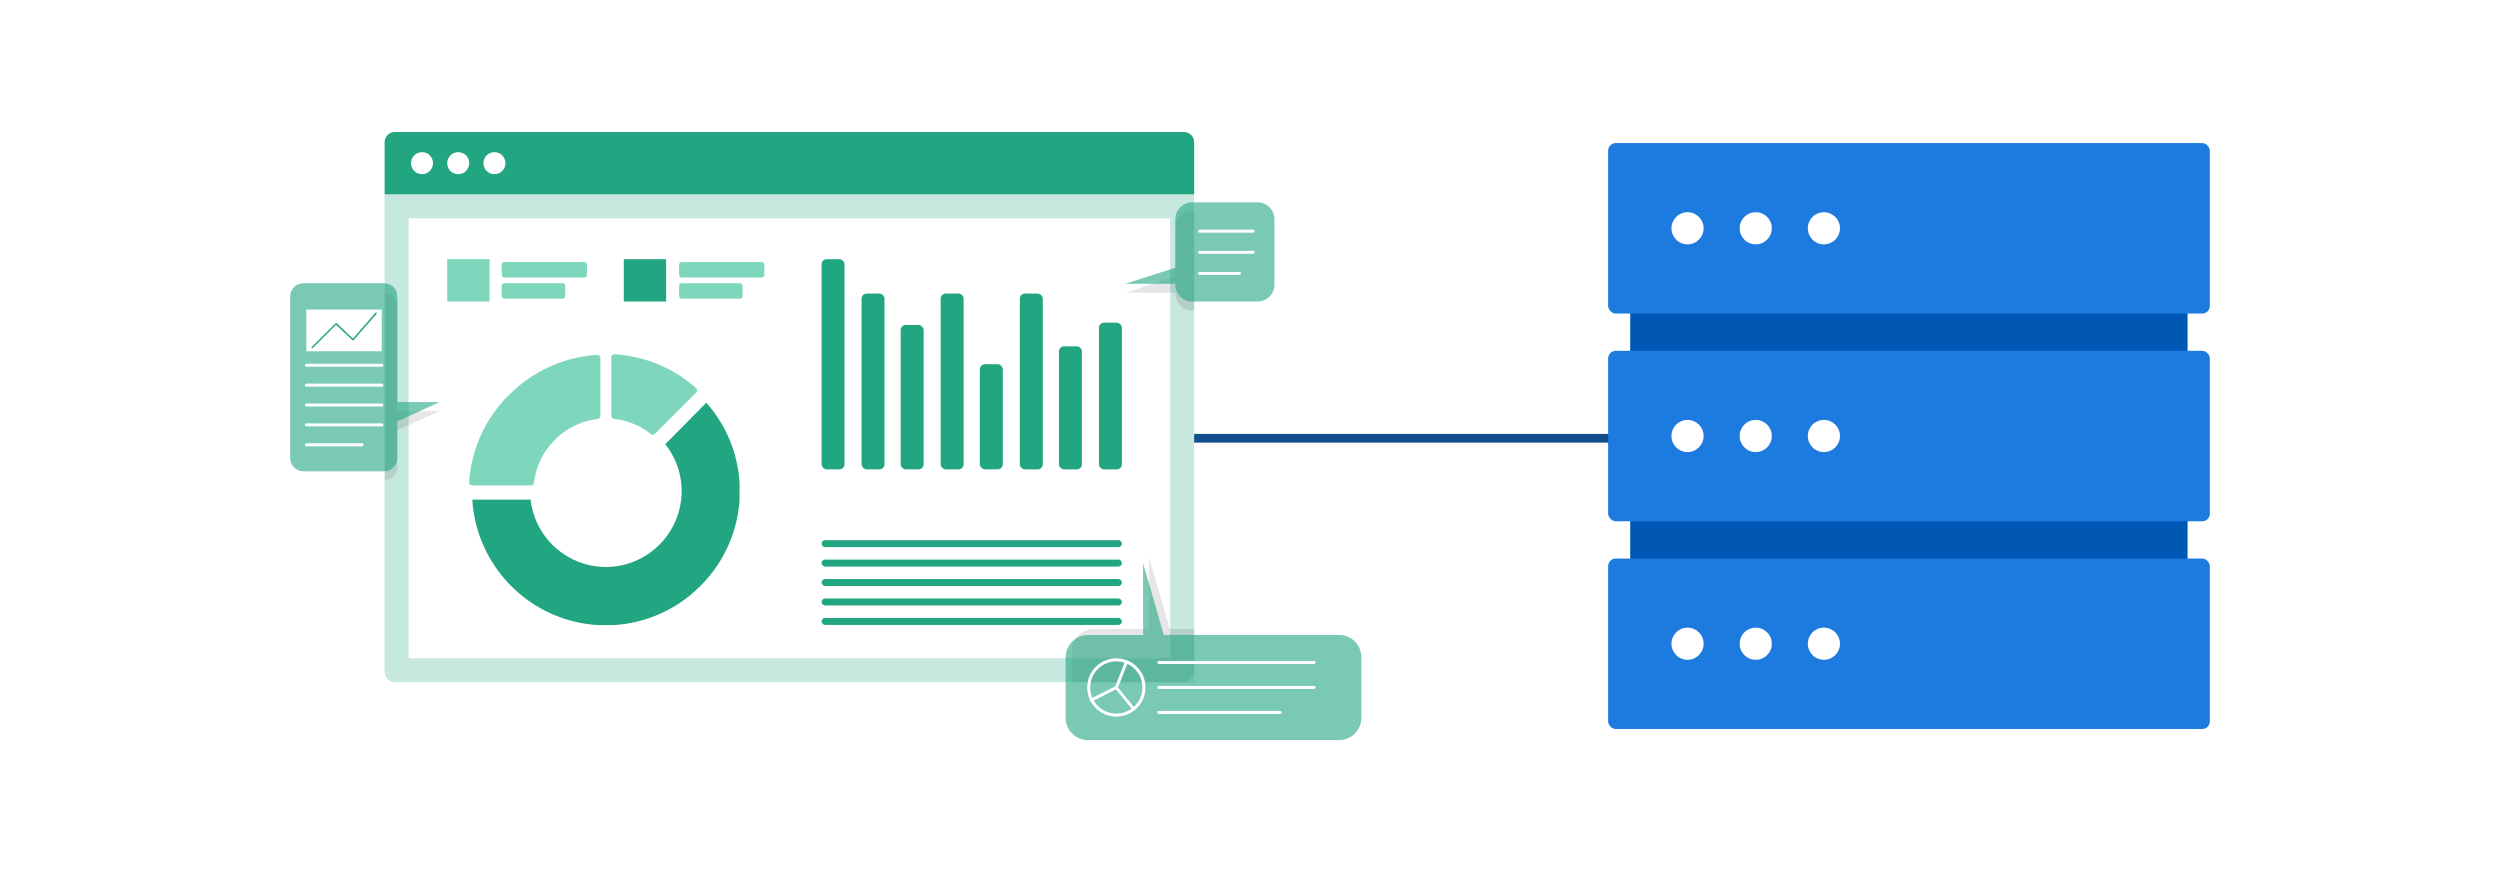
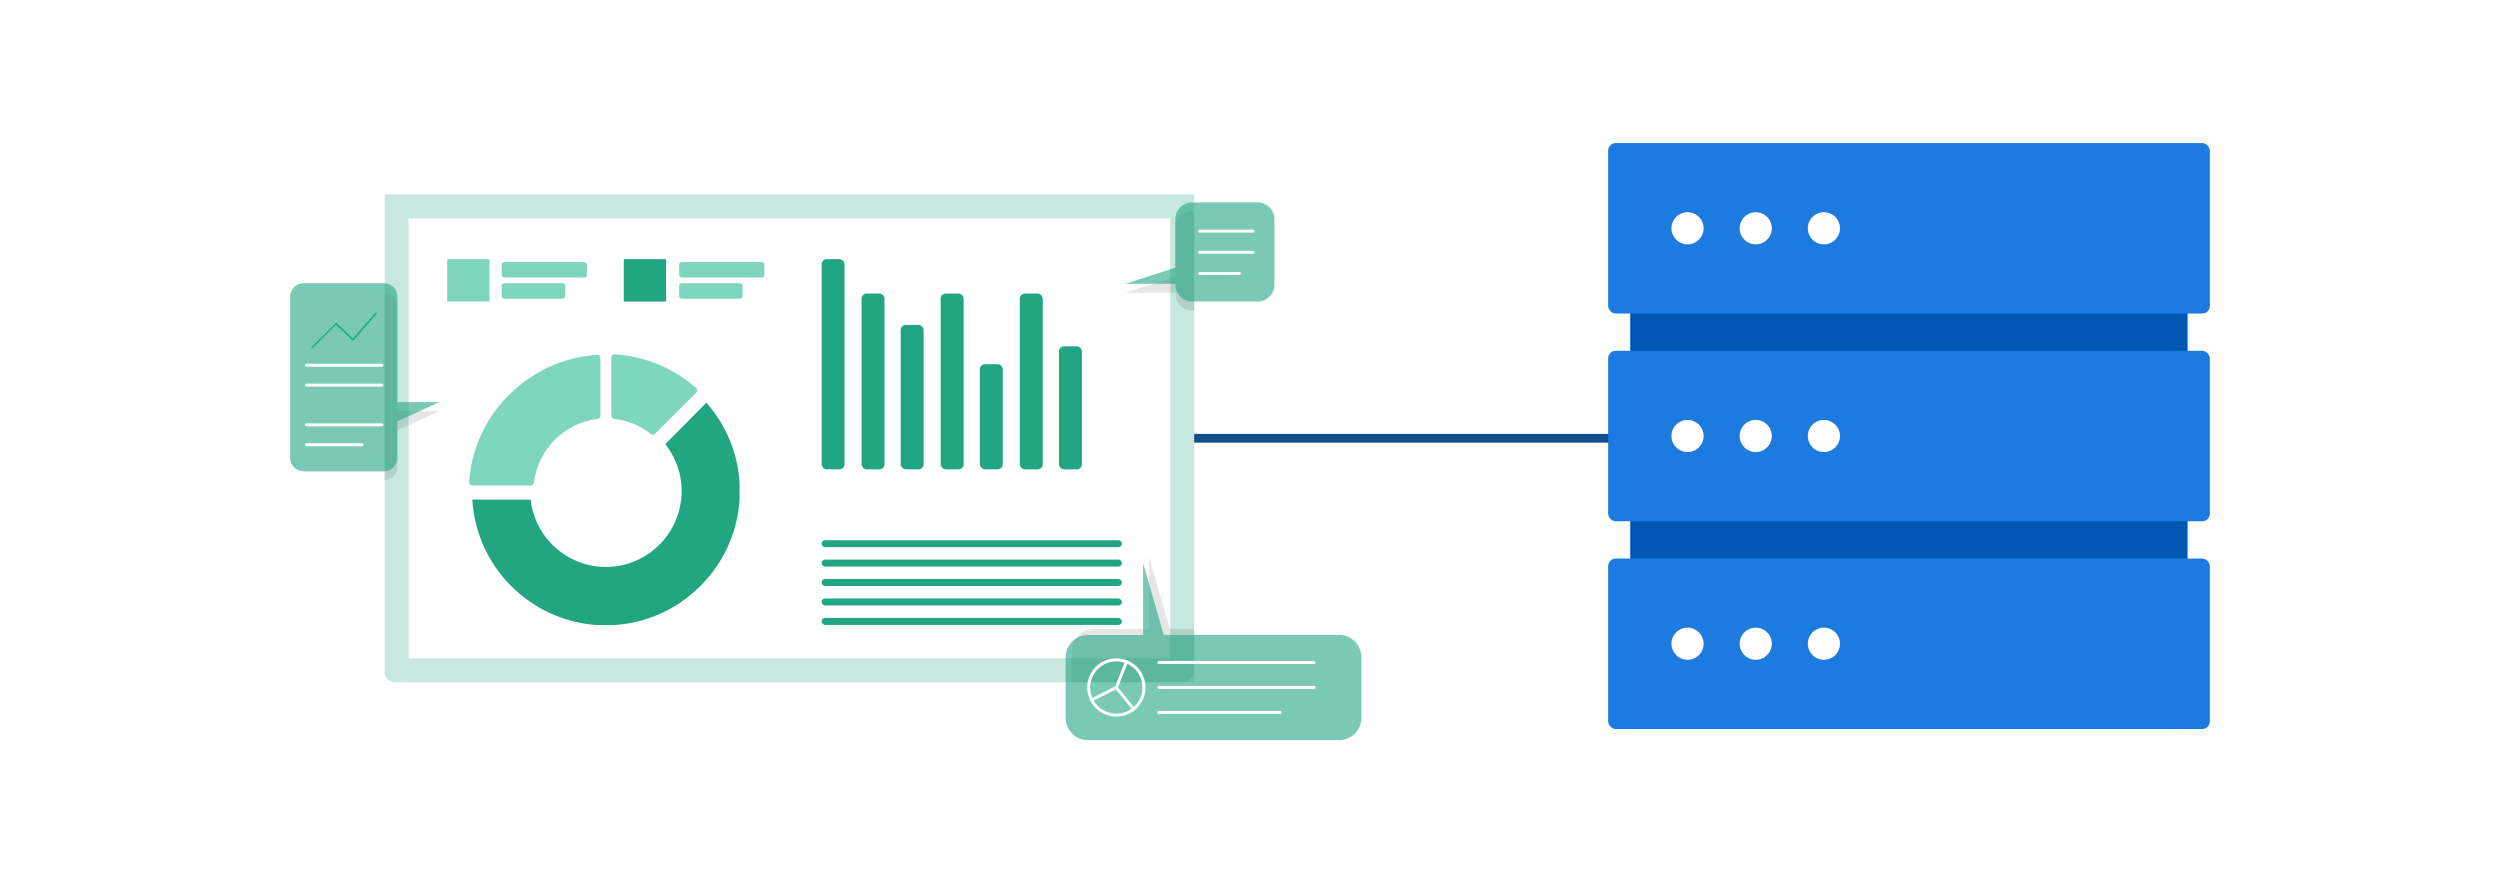
<svg xmlns="http://www.w3.org/2000/svg" id="Layer_1" viewBox="0 0 860 300">
  <rect width="860" height="300" fill="#fff" />
  <g>
    <line x1="638.931" y1="150.765" x2="346.387" y2="150.765" fill="none" stroke="#124d8c" stroke-miterlimit="10" stroke-width="3" />
    <rect x="560.793" y="66.462" width="191.739" height="167.077" fill="#0058b4" />
    <rect x="553.2" y="192.133" width="206.99" height="58.652" rx="2.63" ry="2.63" fill="#1d7adf" />
    <rect x="553.2" y="120.674" width="206.99" height="58.652" rx="2.63" ry="2.63" fill="#1d7adf" />
    <rect x="553.2" y="49.215" width="206.99" height="58.652" rx="2.63" ry="2.63" fill="#1d7adf" />
    <circle cx="580.511" cy="78.531" r="5.531" fill="#fff" />
    <circle cx="603.97" cy="78.531" r="5.531" fill="#fff" />
    <circle cx="627.42" cy="78.531" r="5.531" fill="#fff" />
    <circle cx="580.511" cy="149.981" r="5.531" fill="#fff" />
    <circle cx="603.97" cy="149.981" r="5.531" fill="#fff" />
    <circle cx="627.42" cy="149.981" r="5.531" fill="#fff" />
    <circle cx="580.511" cy="221.44" r="5.531" fill="#fff" />
    <circle cx="603.97" cy="221.44" r="5.531" fill="#fff" />
    <circle cx="627.42" cy="221.44" r="5.531" fill="#fff" />
    <path d="m132.318,66.844h278.486v163.467c0,2.421-1.963,4.384-4.384,4.384H135.825c-1.937,0-3.507-1.57-3.507-3.507V66.844Z" fill="#c6e8de" />
    <rect x="140.563" y="75.099" width="261.995" height="151.351" fill="#fff" />
-     <path d="m135.815,45.4h271.472c1.937,0,3.507,1.57,3.507,3.507v17.937H132.308v-17.937c0-1.937,1.57-3.507,3.507-3.507Z" fill="#22a682" />
    <circle cx="145.171" cy="56.127" r="3.787" fill="#fff" />
-     <circle cx="157.624" cy="56.127" r="3.787" fill="#fff" />
    <circle cx="170.085" cy="56.127" r="3.787" fill="#fff" />
    <path d="m206.211,122.371c-.216-.204-.505-.311-.802-.298-10.361.652-20.209,4.742-27.983,11.622-1.533,1.326-2.984,2.743-4.347,4.244-6.898,7.745-11.017,17.569-11.706,27.918-.017.297.091.588.298.802.196.214.474.336.765.336h20.11c.562.043,1.056-.371,1.11-.933,1.398-11.491,10.449-20.55,21.939-21.957.53-.07.928-.519.933-1.054v-19.915c.006-.288-.109-.566-.317-.765h0Z" fill="#7ed6bd" />
    <path d="m254.407,165.922c-.657-10.15-4.682-19.79-11.436-27.395l-14.113,14.271c3.013,3.799,4.906,8.364,5.466,13.18.224,1.993.224,4.005,0,5.998-1.431,12.004-10.895,21.468-22.899,22.899-.998.103-2.005.159-3.003.168s-2.015-.065-3.013-.168c-12.045-1.427-21.522-10.958-22.881-23.011h-20.055c.609,10.186,4.597,19.879,11.333,27.545,1.312,1.508,2.727,2.923,4.235,4.235,7.601,6.721,17.223,10.721,27.349,11.37h6.016c10.116-.656,19.727-4.655,27.321-11.37,1.509-1.314,2.926-2.729,4.244-4.235,6.785-7.645,10.811-17.343,11.436-27.545v-3.003c0-1.054.084-1.968,0-2.938h0Z" fill="#22a682" />
    <path d="m239.455,133.49c-7.784-6.894-17.651-10.986-28.03-11.622-.29-.015-.573.09-.783.289-.224.186-.348.465-.336.755v20.11c.001.536.401.988.933,1.054,4.644.521,9.047,2.342,12.704,5.252.183.153.414.236.653.233.261-.006.508-.121.681-.317l14.215-14.169c.206-.209.323-.49.327-.783-.012-.305-.142-.593-.364-.802h0Z" fill="#7ed6bd" />
    <rect x="153.837" y="89.156" width="14.57" height="14.57" fill="#7ed6bd" />
    <rect x="214.578" y="89.156" width="14.57" height="14.57" fill="#22a682" />
    <rect x="172.595" y="90.144" width="29.317" height="5.326" rx=".877" ry=".877" fill="#7ed6bd" />
    <rect x="172.595" y="97.429" width="21.836" height="5.326" rx=".877" ry=".877" fill="#7ed6bd" />
    <rect x="233.616" y="90.144" width="29.317" height="5.326" rx=".877" ry=".877" fill="#7ed6bd" />
    <rect x="233.616" y="97.429" width="21.836" height="5.326" rx=".877" ry=".877" fill="#7ed6bd" />
    <rect x="282.623" y="89.156" width="7.901" height="72.299" rx="1.754" ry="1.754" fill="#22a682" />
    <rect x="296.372" y="100.983" width="7.901" height="60.48" rx="1.754" ry="1.754" fill="#22a682" />
    <rect x="309.832" y="111.775" width="7.901" height="49.679" rx="1.754" ry="1.754" fill="#22a682" />
    <rect x="323.591" y="100.983" width="7.901" height="60.48" rx="1.754" ry="1.754" fill="#22a682" />
    <rect x="337.06" y="125.291" width="7.901" height="36.154" rx="1.754" ry="1.754" fill="#22a682" />
    <rect x="350.818" y="100.983" width="7.901" height="60.48" rx="1.754" ry="1.754" fill="#22a682" />
    <rect x="364.278" y="119.135" width="7.901" height="42.329" rx="1.754" ry="1.754" fill="#22a682" />
-     <rect x="378.036" y="110.992" width="7.901" height="50.472" rx="1.754" ry="1.754" fill="#22a682" />
    <rect x="282.623" y="185.818" width="103.313" height="2.406" rx="1.203" ry="1.203" fill="#22a682" />
    <rect x="282.623" y="192.497" width="103.313" height="2.406" rx="1.203" ry="1.203" fill="#22a682" />
    <rect x="282.623" y="199.185" width="103.313" height="2.406" rx="1.203" ry="1.203" fill="#22a682" />
    <rect x="282.623" y="205.882" width="103.313" height="2.406" rx="1.203" ry="1.203" fill="#22a682" />
    <rect x="282.623" y="212.57" width="103.313" height="2.406" rx="1.203" ry="1.203" fill="#22a682" />
    <path d="m410.795,216.348v18.348h-42.114v-10.643c0-4.235,3.433-7.667,7.667-7.667h18.935v-24.746l7.117,24.709h8.395Z" isolation="isolate" opacity=".1" />
    <path d="m460.688,218.409h-60.35l-7.117-24.7v24.737h-18.926c-4.234-.026-7.688,3.386-7.714,7.621,0,.016-0.0.031-0.0.047h0v20.81c0,4.24,3.437,7.677,7.677,7.677h86.393c4.236-.005,7.667-3.441,7.667-7.677v-20.838c-.01-4.217-3.413-7.641-7.63-7.677h0Z" fill="#22a682" isolation="isolate" opacity=".6" />
    <path d="m452.042,228.418h-53.364c-.288.001-.523-.232-.524-.521-.001-.288.232-.523.521-.524h53.367c.288.001.522.235.521.524-.001.287-.234.52-.521.521h0Z" fill="#fff" />
    <path d="m452.042,237.018h-53.364c-.288.001-.523-.232-.524-.521-.001-.288.232-.523.521-.524h53.367c.288,0,.522.234.522.522-.01.284-.238.513-.522.522h0Z" fill="#fff" />
    <path d="m440.345,245.608h-41.713c-.288-.001-.522-.235-.521-.524.001-.287.234-.52.521-.521h41.713c.288.001.522.235.521.524-.001.287-.234.52-.521.521Z" fill="#fff" />
    <path d="m384.024,246.513c-5.538,0-10.027-4.489-10.027-10.027s4.489-10.027,10.027-10.027,10.027,4.489,10.027,10.027v.009c0,5.533-4.485,10.018-10.018,10.018h-.009Zm0-19c-4.961-.005-8.987,4.012-8.992,8.973-.005,4.961,4.012,8.987,8.973,8.992,4.961.005,8.987-4.012,8.992-8.973v-.009c0-4.957-4.016-8.977-8.973-8.982Z" fill="#fff" />
    <path d="m390.022,244.387c-.159,0-.308-.076-.401-.205l-5.998-7.322c-.124-.144-.157-.346-.084-.522l3.405-8.591c.03-.287.286-.496.573-.466s.496.286.466.573c-.01.097-.047.189-.106.266l-3.283,8.395,5.793,7.126c.181.223.152.549-.065.737-.096.032-.2.035-.298.009h0Z" fill="#fff" />
    <path d="m375.546,241.29c-.286-.01-.513-.245-.513-.532.002-.19.105-.364.271-.457l8.488-4.281c.27-.109.578.02.69.289.097.238.005.511-.214.644l-8.488,4.281c-.072.037-.152.056-.233.056h0Z" fill="#fff" />
    <path d="m151.215,141.391l-10.652,4.878-3.88,1.772v12.564c-.003,2.443-1.925,4.452-4.365,4.561v-64.603c2.442.105,4.368,2.117,4.365,4.561v36.294l14.533-.028h0Z" isolation="isolate" opacity=".1" />
    <path d="m151.215,138.303h-14.523v-36.294c0-2.529-2.05-4.58-4.58-4.58h-27.694c-2.529-.015-4.592,2.022-4.608,4.552v55.481c-.046,2.529,1.966,4.617,4.495,4.663.019 0.0.038.001.057.001h27.703c2.534.005,4.593-2.045,4.598-4.58h0v-12.602l14.551-6.641h0Z" fill="#22a682" isolation="isolate" opacity=".6" />
-     <rect x="105.379" y="106.496" width="25.931" height="14.337" fill="#fff" />
    <path d="m131.31,126.159h-25.903c-.288,0-.522-.234-.522-.522s.234-.522.522-.522h25.931c.288,0,.522.234.522.522s-.234.522-.522.522h-.028Z" fill="#fff" />
    <path d="m131.31,133.005h-25.903c-.288-.001-.522-.235-.521-.524.001-.287.234-.52.521-.521h25.931c.288-.001.523.232.524.521.001.288-.232.523-.521.524h-.031Z" fill="#fff" />
-     <path d="m131.31,139.851h-25.903c-.288-.001-.522-.235-.521-.524.001-.287.234-.52.521-.521h25.931c.288.001.522.235.521.524-.001.287-.234.52-.521.521h-.028Z" fill="#fff" />
    <path d="m131.31,146.689h-25.903c-.286-.005-.517-.236-.522-.522,0-.288.234-.522.522-.522h25.931c.288.001.522.235.521.524-.001.287-.234.52-.521.521h-.028Z" fill="#fff" />
    <path d="m124.529,153.535h-19.122c-.286-.005-.517-.236-.522-.522,0-.288.234-.522.522-.522h19.122c.288.001.522.235.521.524-.001.287-.234.52-.521.521h0Z" fill="#fff" />
    <path d="m410.795,72.711v34.111h-.69c-3.204-.005-5.798-2.607-5.793-5.811h0v-.289h-17.284l15.521-4.962,1.763-.569v-16.669c0-3.206,2.596-5.806,5.802-5.811h.681,0Z" isolation="isolate" opacity=".1" />
    <path d="m432.565,69.614h-22.442c-3.209,0-5.811,2.602-5.811,5.811h0v16.669l-17.284,5.541h17.284v.28c-.005,3.206,2.587,5.81,5.793,5.821h22.498c3.207-.01,5.802-2.613,5.802-5.821v-22.489c0-3.209-2.602-5.811-5.811-5.811h-.028Z" fill="#22a682" isolation="isolate" opacity=".6" />
    <path d="m431.045,80.043h-18.366c-.29-.005-.522-.242-.522-.532,0-.288.234-.522.522-.522h18.366c.288,0,.522.234.522.522,0,.29-.232.527-.522.532Z" fill="#fff" />
    <path d="m431.045,87.309h-18.366c-.288,0-.522-.234-.522-.522s.234-.522.522-.522h18.366c.288,0,.522.234.522.522s-.234.522-.522.522h0Z" fill="#fff" />
    <path d="m426.372,94.603h-13.693c-.288,0-.522-.234-.522-.522s.234-.522.522-.522h13.693c.282.014.508.24.522.522,0,.288-.234.522-.522.522h0Z" fill="#fff" />
    <path d="m129.342,107.494c-.076.001-.147.035-.196.093l-7.733,8.889-5.597-5.298c-.091-.098-.245-.103-.343-.012-.004.004-.008.008-.012.012l-8.264,8.218c-.101.096-.104.256-.008.356.003.003.005.005.008.008h0c.101.103.266.105.369.004.001-.001.003-.003.004-.004l8.012-8.003,5.681,5.289c.05.047.118.071.187.065.072.002.141-.029.187-.084l7.919-9.085c.098-.091.103-.245.012-.343-.004-.004-.008-.008-.012-.012h0c-.057-.057-.134-.091-.214-.093Z" fill="#22a682" />
  </g>
</svg>